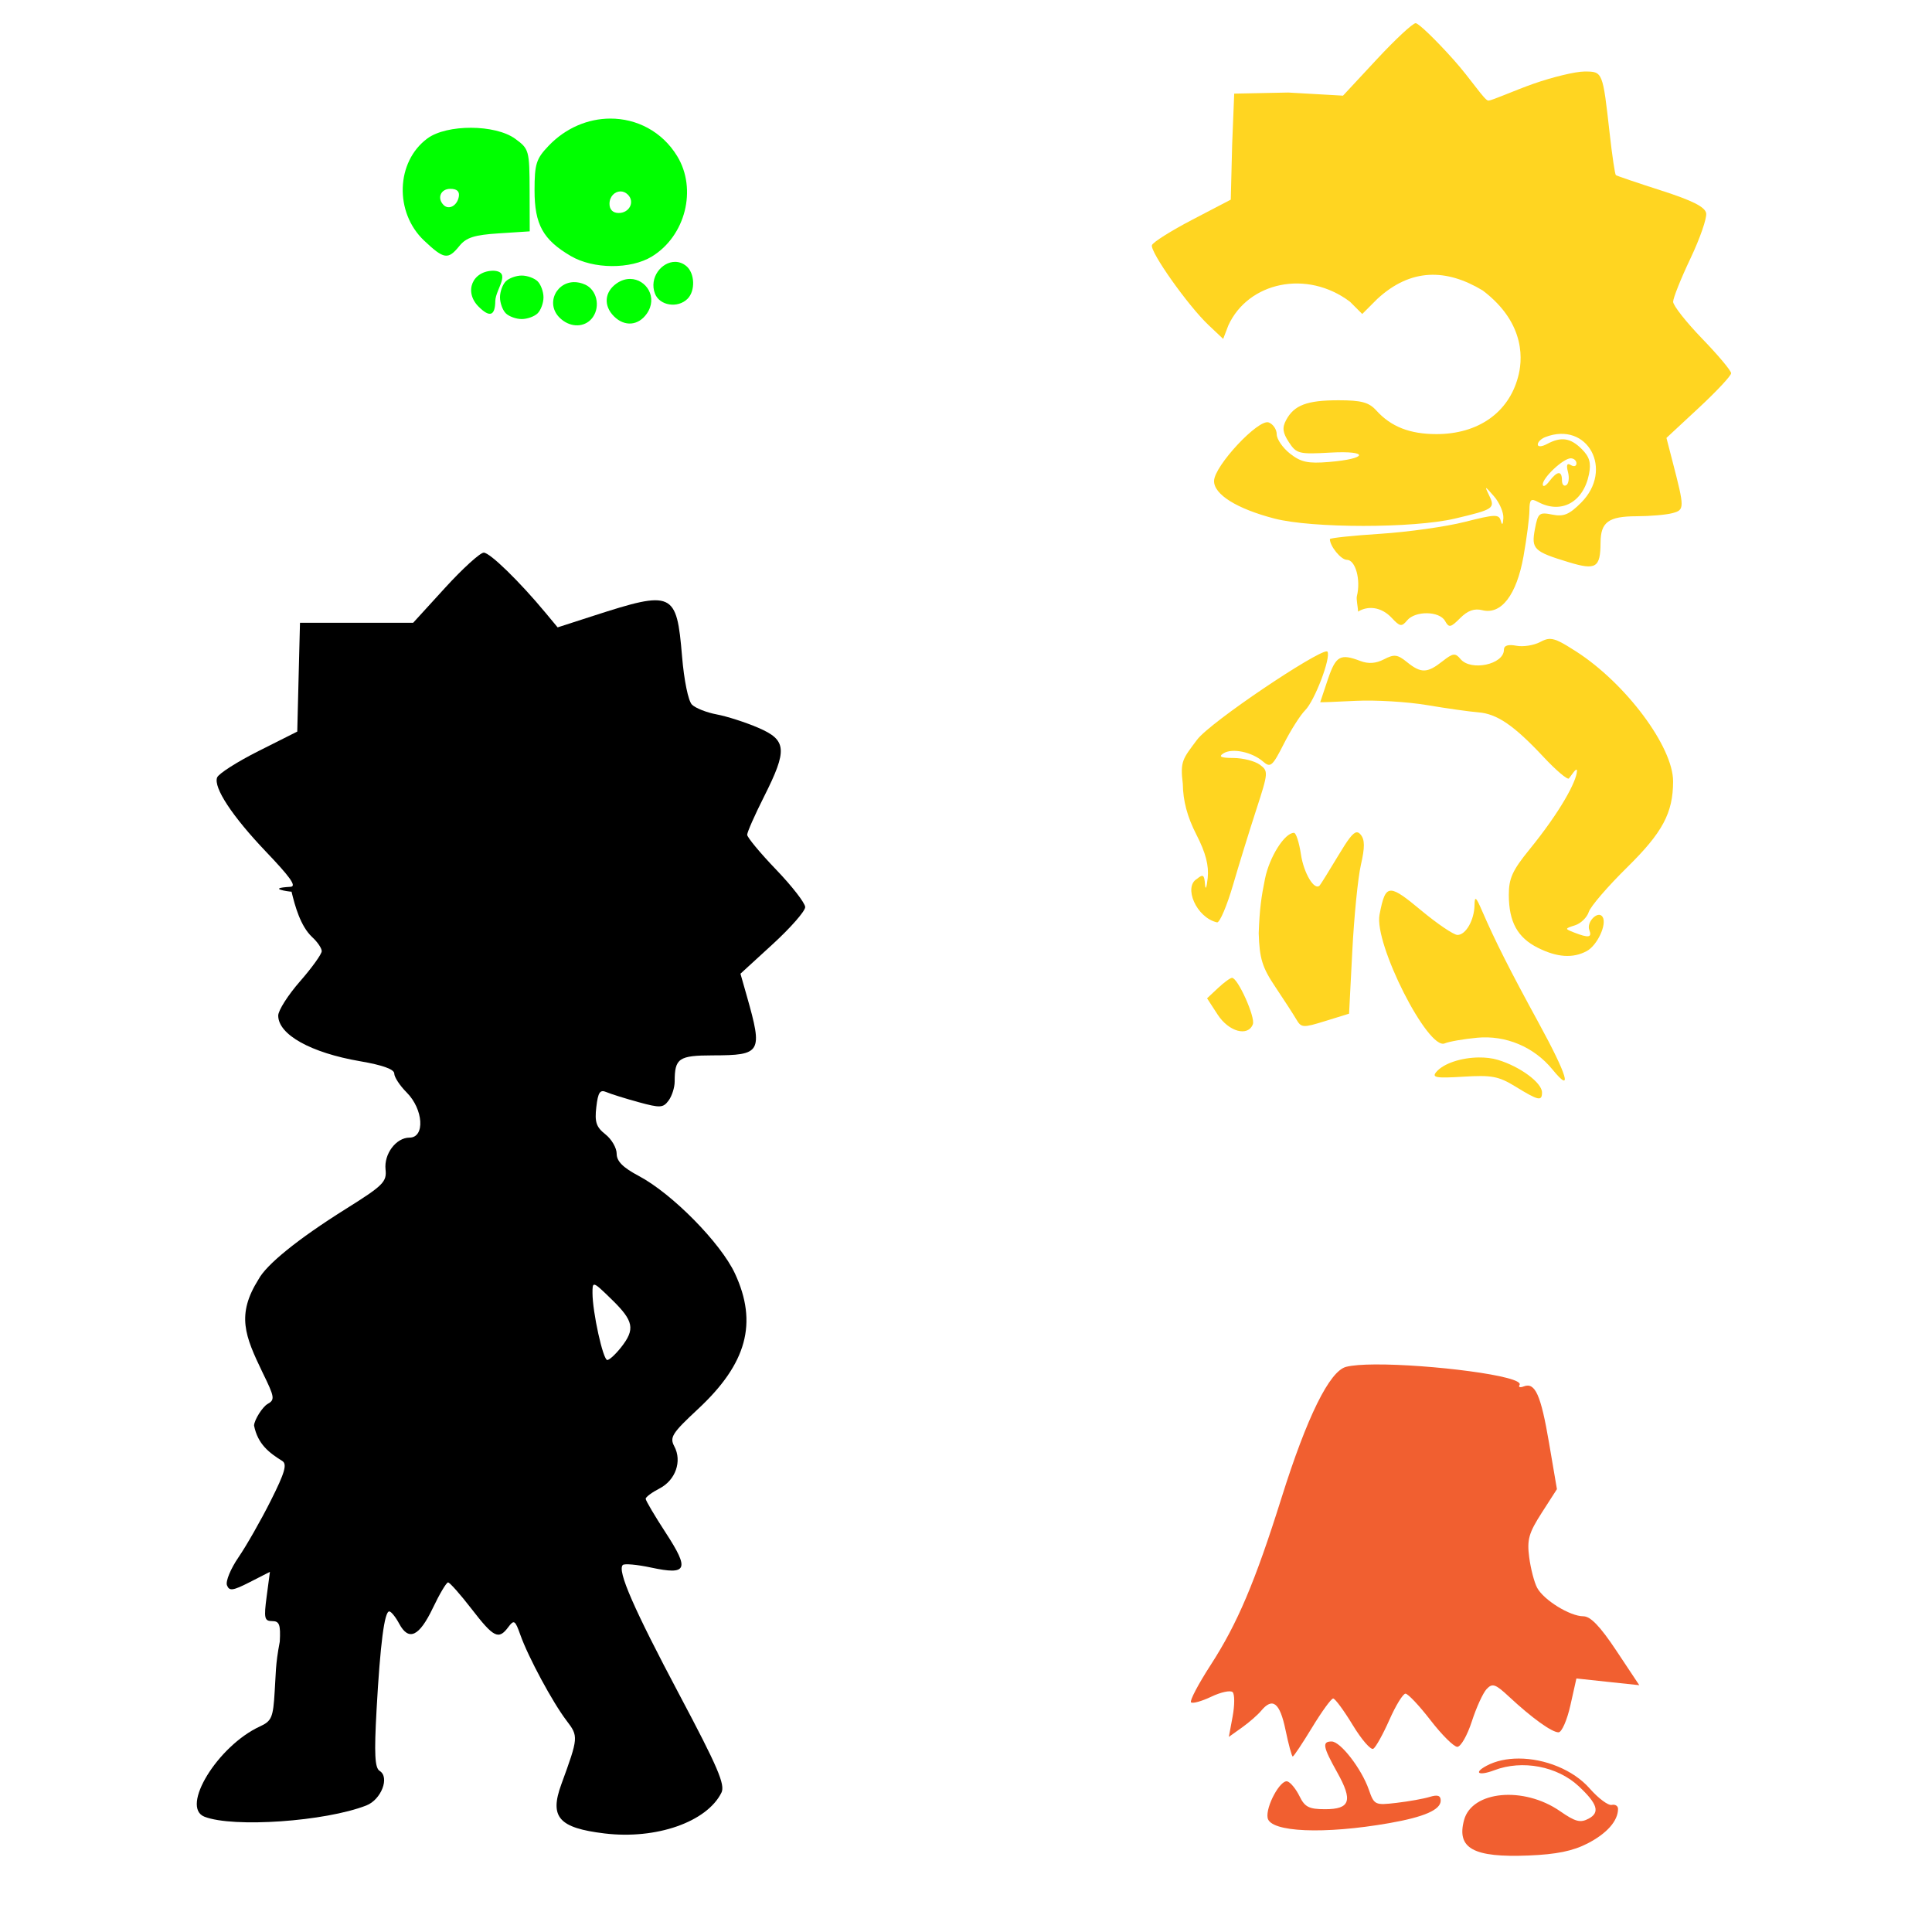
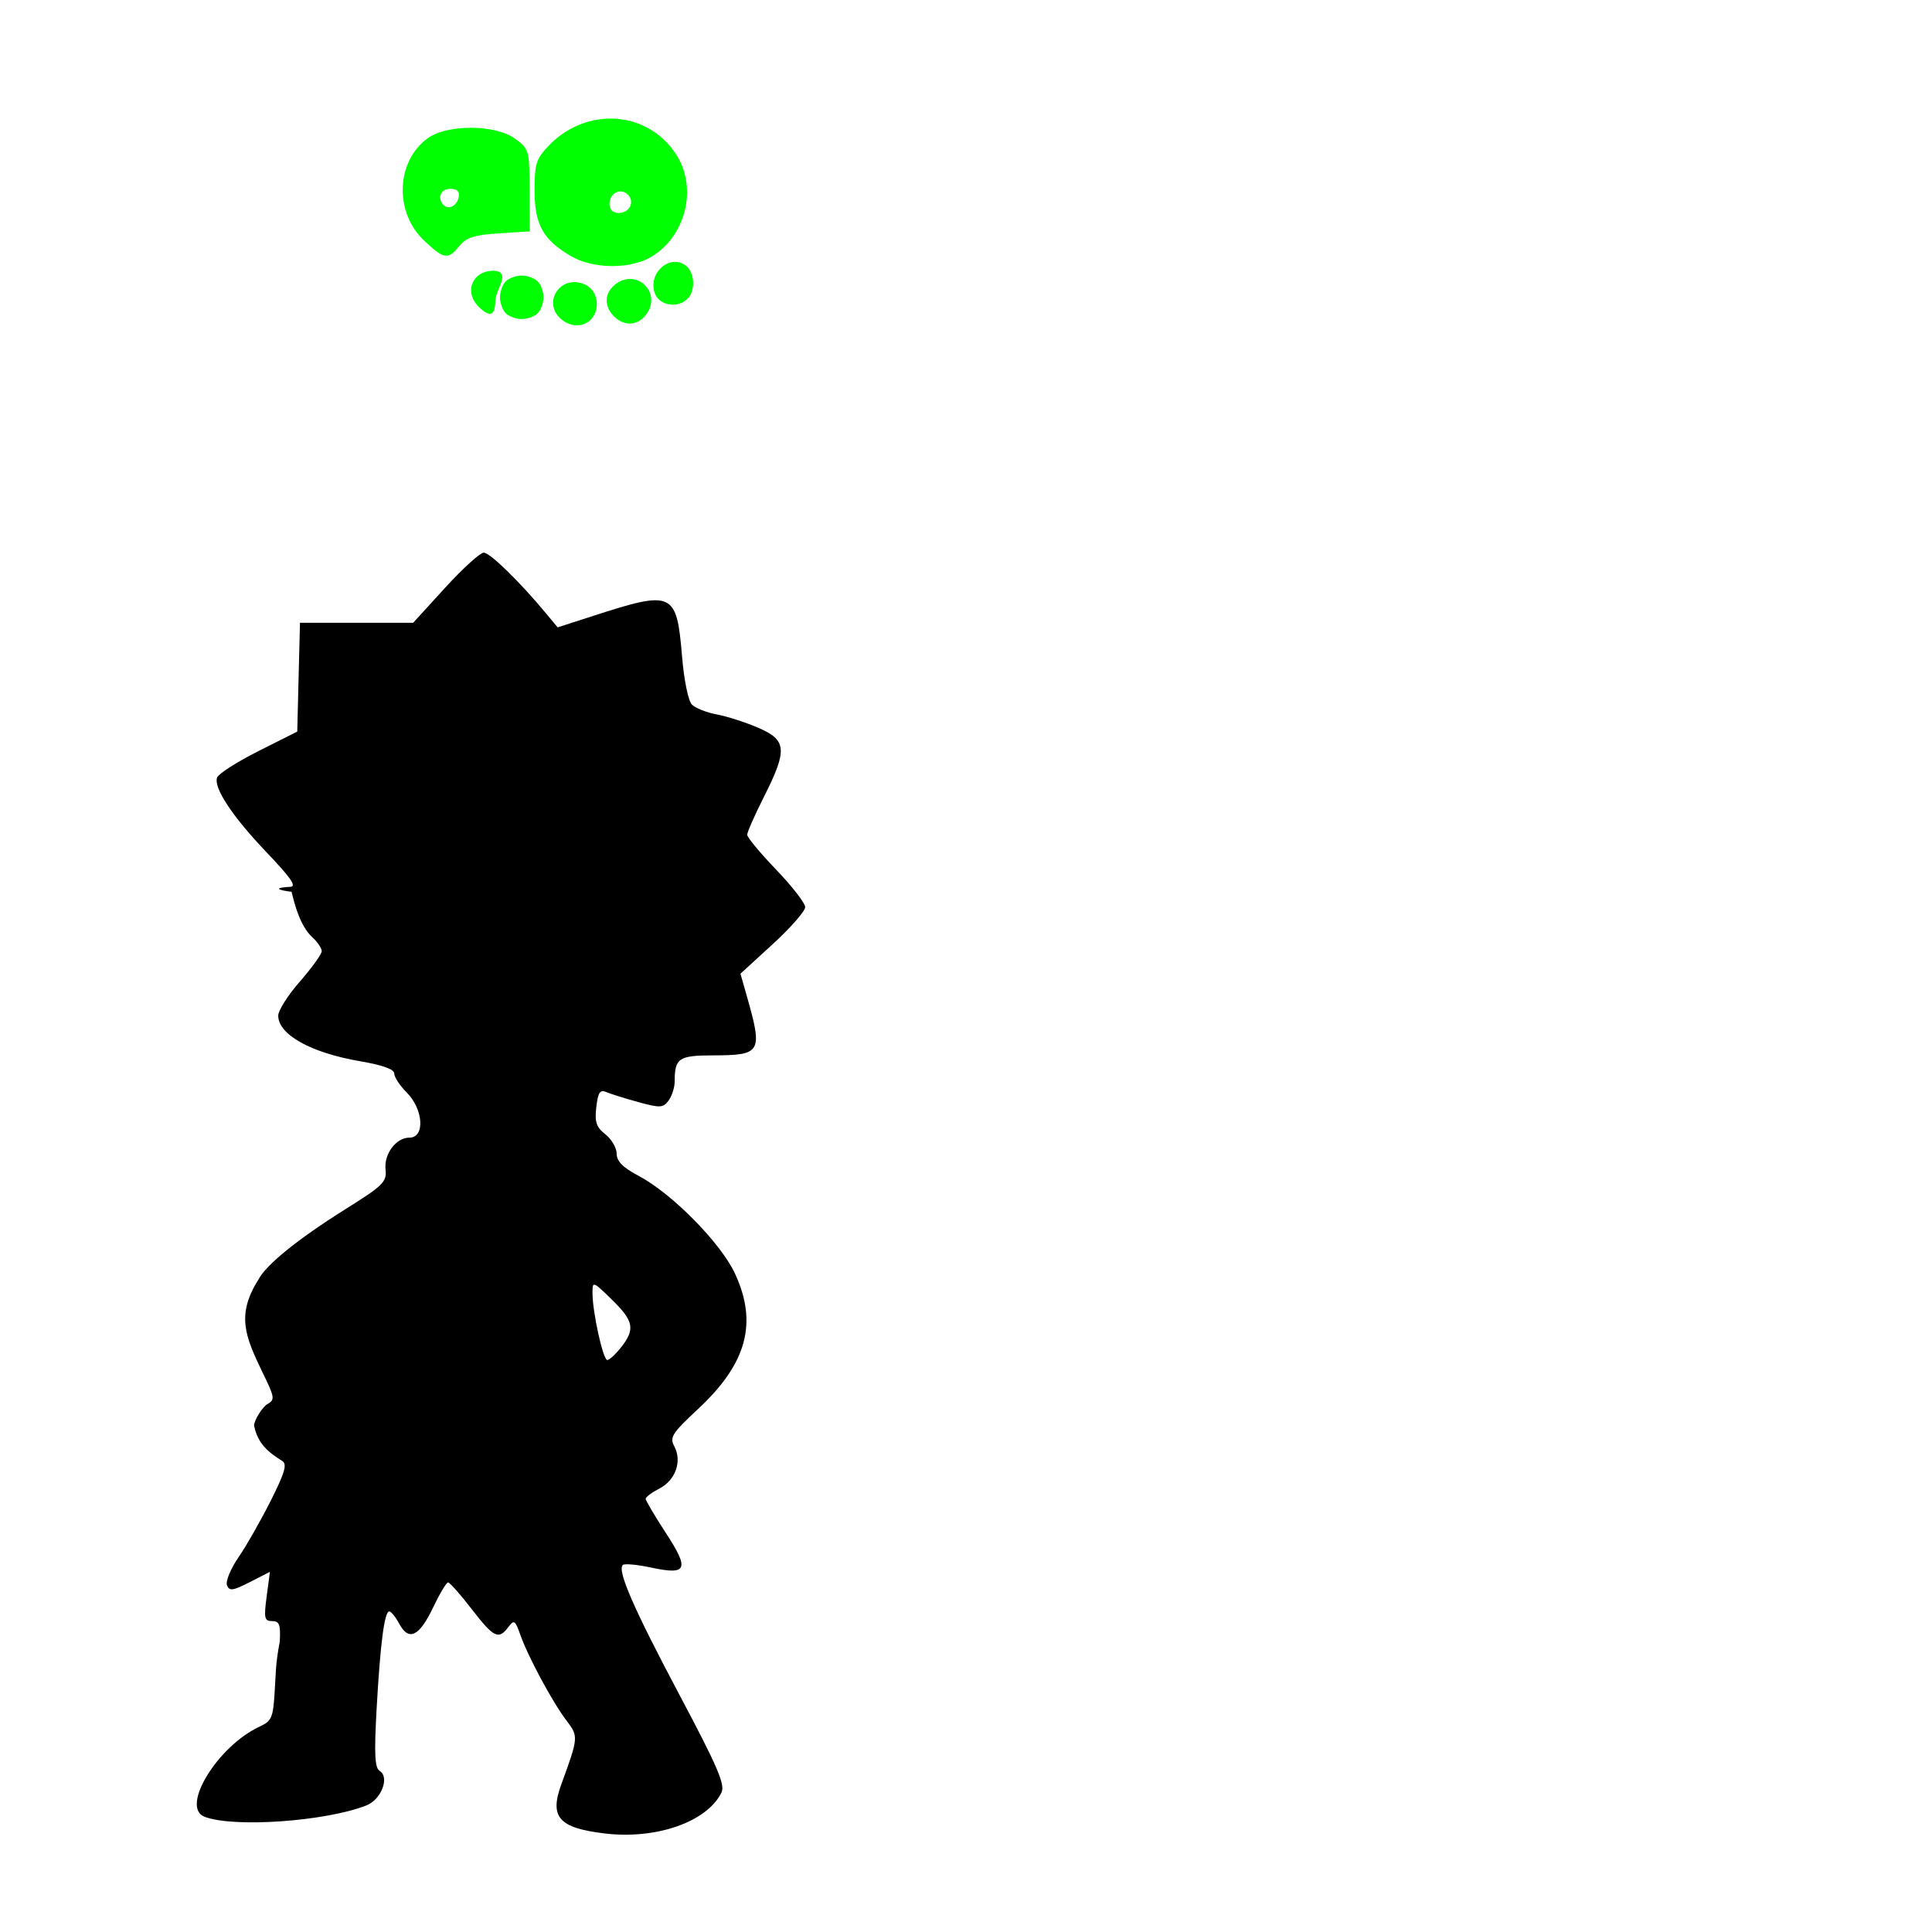
<svg xmlns="http://www.w3.org/2000/svg" xmlns:ns1="http://www.inkscape.org/namespaces/inkscape" xmlns:ns2="http://sodipodi.sourceforge.net/DTD/sodipodi-0.dtd" width="1080" height="1080" id="svg2" version="1.1" ns1:version="0.48.1 " ns2:docname="New document 1">
  <defs id="defs4" />
  <ns2:namedview id="base" pagecolor="#ffffff" bordercolor="#666666" borderopacity="1.0" ns1:pageopacity="0.0" ns1:pageshadow="2" ns1:zoom="0.10339753" ns1:cx="-419.69488" ns1:cy="-1028.3635" ns1:document-units="px" ns1:current-layer="layer1" showgrid="false" ns1:window-width="1280" ns1:window-height="1004" ns1:window-x="-4" ns1:window-y="-4" ns1:window-maximized="1" />
  <g ns1:label="Layer 1" ns1:groupmode="layer" id="layer1" transform="translate(0,27.638)">
    <path style="fill:#000000" d="m 270.419,281.298 c -2.006,0 -11.71,8.809 -21.556,19.586 l -17.899,19.606 -31.634,0 -31.634,0 -0.772,30.415 -0.752,30.415 -21.658,10.89 c -11.908,5.987 -22.319,12.628 -23.141,14.771 -2.144,5.586 8.429,21.664 27.184,41.345 13.044,13.688 17.618,19.55 13.864,19.762 -13.967,0.787 -1.067,2.713 0.556,2.736 1.885,7.884 4.95,19.159 11.444,25.308 2.986,2.702 5.425,6.27 5.425,7.924 0,1.653 -5.461,9.257 -12.15,16.904 -6.689,7.646 -12.17,16.244 -12.17,19.118 0,10.633 18.219,20.793 45.774,25.518 12.544,2.151 19.098,4.505 19.098,6.887 0,1.995 3.106,6.742 6.908,10.545 9.392,9.392 10.397,25.274 1.605,25.274 -7.49,0 -14.332,9.113 -13.389,17.818 0.748,6.904 -1.304,8.949 -22.146,22.003 -27.416,17.173 -44.516,31.293 -48.822,39.334 -12.54,19.929 -7.643,31.637 2.215,52.134 6.85,13.967 7.035,15.249 2.662,17.696 -2.689,1.636 -7.209,8.595 -7.416,11.946 2.115,10.531 8.493,15.271 15.766,19.809 2.84,1.8 1.475,6.501 -6.441,22.247 -5.522,10.984 -13.63,25.214 -18.021,31.613 -4.391,6.399 -7.282,13.431 -6.441,15.624 1.293,3.37 3.255,3.102 12.759,-1.747 l 11.256,-5.75 -1.829,13.775 c -1.612,12.153 -1.254,13.755 3.068,13.755 4.053,0 4.779,1.967 4.267,11.479 -2.555,13.33 -2.151,18.081 -2.844,27.773 -0.849,14.65 -1.683,16.619 -8.269,19.647 -23.562,10.832 -44.624,45.165 -30.963,50.468 16.095,6.248 67.502,2.668 90.452,-6.298 8.357,-3.265 13.189,-15.779 7.456,-19.322 -2.705,-1.672 -3.101,-9.389 -1.727,-34.173 2.042,-36.825 4.389,-54.978 7.091,-54.978 1.04,0 3.528,3.076 5.547,6.847 5.337,9.972 11.208,7.23 18.875,-8.858 3.716,-7.798 7.518,-14.196 8.452,-14.202 0.934,-0.005 6.858,6.677 13.165,14.852 12.388,16.057 15.085,17.394 20.5,10.138 3.212,-4.304 3.826,-3.907 6.766,4.388 4.361,12.309 18.003,37.645 25.762,47.826 6.771,8.886 6.745,9.294 -2.905,35.738 -6.677,18.297 -1.38,24.304 24.198,27.387 28.867,3.48 57.139,-6.383 65.319,-22.775 2.212,-4.433 -1.986,-14.253 -23.385,-54.572 -25.642,-48.313 -34.928,-69.543 -31.756,-72.715 0.881,-0.881 7.994,-0.249 15.786,1.422 20.304,4.354 21.655,1.165 8.228,-19.443 -6.169,-9.468 -11.215,-18.023 -11.215,-18.996 0,-0.973 3.496,-3.574 7.781,-5.79 8.939,-4.622 12.659,-15.248 8.228,-23.527 -2.706,-5.056 -1.261,-7.345 13.287,-20.886 27.288,-25.399 33.469,-48.099 20.602,-75.742 -7.937,-17.051 -35.078,-44.614 -53.657,-54.47 -8.972,-4.76 -12.454,-8.252 -12.454,-12.495 0,-3.239 -2.839,-8.108 -6.298,-10.829 -5.125,-4.032 -6.057,-6.861 -5.079,-15.238 0.965,-8.268 2.057,-9.898 5.608,-8.371 2.428,1.045 10.488,3.57 17.92,5.608 12.218,3.349 13.849,3.245 16.904,-0.914 1.858,-2.53 3.373,-7.295 3.373,-10.606 0,-13.015 2.252,-14.564 21.231,-14.608 27.22,-0.063 28.068,-1.522 19.159,-32.954 l -3.616,-12.698 18.103,-16.579 c 9.952,-9.119 18.082,-18.416 18.082,-20.642 0,-2.227 -7.295,-11.639 -16.213,-20.927 -8.918,-9.288 -16.213,-18.079 -16.213,-19.525 0,-1.445 4.25,-11.054 9.447,-21.374 13.193,-26.192 12.719,-31.581 -3.373,-38.481 -7.06,-3.027 -17.454,-6.365 -23.101,-7.416 -5.647,-1.051 -11.882,-3.511 -13.856,-5.486 -2.054,-2.054 -4.412,-13.608 -5.526,-26.981 -3.012,-36.159 -5.038,-37.062 -49.675,-22.613 l -19.87,6.42 -6.684,-8.046 c -14.6,-17.595 -31.163,-33.726 -34.62,-33.726 z m 61.744,409.206 c 1.2,-0.062 3.892,2.508 9.854,8.33 12.266,11.977 13.152,16.548 5.201,26.656 -3.081,3.916 -6.567,7.131 -7.741,7.131 -2.37,0 -8.269,-26.763 -8.269,-37.485 0,-2.94 0.022,-4.584 0.955,-4.632 z" id="path3000" ns1:connector-curvature="0" ns2:nodetypes="scccccccsssccssssssssscccccssscccsccssscsssssssscsscssssssssssscsssssscccsssssssscccsssssss" />
-     <path id="path3097" style="fill:#f15f30;fill-opacity:1" d="m 768.667,735.099 c 30.169,-0.184 83.865,6.455 80.76,11.479 -0.759,1.228 0.308,1.586 2.377,0.792 6.354,-2.438 9.533,4.66 14.12,31.573 l 4.409,25.864 -8.513,13.247 c -7.226,11.252 -8.275,14.973 -6.989,24.827 0.832,6.377 2.828,14.054 4.429,17.046 3.678,6.872 18.357,15.935 25.823,15.949 4.042,0.007 9.381,5.564 18.489,19.261 l 12.8,19.261 -17.574,-1.869 -17.574,-1.889 -3.373,15.055 c -1.853,8.28 -4.831,15.055 -6.623,15.055 -3.744,0 -14.926,-8.052 -27.672,-19.931 -7.65,-7.129 -9.293,-7.682 -12.515,-4.267 -2.041,2.163 -5.765,10.319 -8.289,18.123 -2.524,7.804 -6.177,14.181 -8.107,14.181 -1.929,0 -8.667,-6.697 -14.974,-14.872 -6.307,-8.175 -12.611,-14.852 -13.998,-14.852 -1.387,0 -5.425,6.569 -8.98,14.608 -3.555,8.039 -7.606,15.331 -9,16.193 -1.395,0.862 -6.576,-5.11 -11.52,-13.267 -4.944,-8.157 -9.866,-14.831 -10.931,-14.831 -1.065,0 -6.366,7.295 -11.784,16.213 -5.418,8.918 -10.278,16.213 -10.809,16.213 -0.53,0 -2.346,-6.697 -4.043,-14.872 -3.169,-15.267 -7.209,-18.407 -13.633,-10.666 -1.908,2.299 -6.736,6.51 -10.748,9.366 l -7.294,5.201 2.113,-11.418 c 1.166,-6.27 1.177,-12.377 0.02,-13.572 -1.157,-1.195 -6.525,-0.056 -11.926,2.519 -5.401,2.576 -10.516,3.99 -11.357,3.149 -0.841,-0.841 4.097,-10.219 10.971,-20.845 14.978,-23.153 24.858,-46.452 39.618,-93.438 14.262,-45.4 26.868,-70.93 36.164,-73.263 3.47,-0.871 9.17,-1.278 16.132,-1.321 z M 744.411,945.867 c 4.934,0 16.702,15.247 20.764,26.9 3.003,8.615 3.43,8.816 15.563,7.395 6.856,-0.803 15.185,-2.305 18.529,-3.332 4.377,-1.344 6.095,-0.76 6.095,2.072 0,5.14 -9.182,9.165 -28.749,12.597 -36.372,6.38 -66.482,5.101 -68.001,-2.885 -1.199,-6.302 7.163,-21.697 11.093,-20.419 1.771,0.576 4.806,4.312 6.745,8.289 2.943,6.038 5.31,7.233 14.283,7.233 14.07,0 15.629,-4.74 6.786,-20.561 -8.053,-14.409 -8.573,-17.29 -3.109,-17.29 z m 104.513,9.526 c 14.443,-0.01 30.454,6.188 39.781,16.802 4.789,5.45 10.306,9.559 12.251,9.122 1.945,-0.437 3.535,0.565 3.535,2.215 0,6.7 -6.204,13.738 -16.985,19.301 -8.226,4.245 -17.409,6.135 -33.015,6.766 -30.895,1.25 -40.374,-3.969 -36.063,-19.85 4.436,-16.338 33.333,-19.014 53.617,-4.957 8.614,5.97 11.357,6.697 16.05,4.185 6.444,-3.449 4.935,-8.297 -5.648,-18.163 -11.932,-11.124 -31.485,-14.826 -47.075,-8.899 -8.758,3.33 -11.914,1.549 -4.388,-2.479 5.138,-2.75 11.375,-4.038 17.94,-4.043 z" ns1:connector-curvature="0" />
    <path id="path3154" style="fill:#00ff00;fill-opacity:1" d="m 341.117,38.649 c 14.705,-0.045 28.97,7.109 37.444,21.008 11.244,18.442 4.618,44.654 -14.181,56.116 -11.844,7.221 -32.712,7.087 -45.287,-0.284 -15.554,-9.117 -20.276,-17.653 -20.276,-36.713 0,-14.787 0.921,-17.662 7.903,-24.949 9.731,-10.157 22.212,-15.139 34.397,-15.177 z m -77.774,5.14 c 9.518,0.031 19.077,2.086 24.665,6.156 7.741,5.639 7.975,6.501 8.046,28.789 l 0.061,22.958 -17.249,1.117 c -13.686,0.872 -18.235,2.326 -22.044,7.03 -6.369,7.865 -8.61,7.519 -19.728,-2.966 -16.673,-15.725 -15.793,-44.073 1.788,-57.091 5.448,-4.034 14.944,-6.025 24.462,-5.994 z M 251.722,77.922 c -5.406,0 -7.564,5.236 -3.738,9.061 2.897,2.897 7.508,0.423 8.472,-4.551 0.589,-3.038 -0.956,-4.51 -4.734,-4.51 z m 95.104,1.443 c -3.153,0.025 -6.115,2.796 -6.115,6.948 0,3.218 1.902,5.12 5.12,5.12 6.04,0 9.182,-6.239 5.161,-10.26 -1.257,-1.257 -2.732,-1.82 -4.165,-1.808 z m 30.618,39.374 c 2.122,0.018 4.256,0.729 6.217,2.357 4.758,3.949 5.136,13.84 0.691,18.285 -5.454,5.454 -15.602,3.866 -18.204,-2.844 -3.463,-8.929 3.718,-17.863 11.296,-17.798 z m -85.799,7.66 c 3.121,0 7.136,1.467 8.919,3.251 1.784,1.784 3.251,5.798 3.251,8.919 0,3.121 -1.467,7.136 -3.251,8.919 -1.784,1.784 -5.798,3.23 -8.919,3.23 -3.121,0 -7.136,-1.447 -8.919,-3.23 -1.784,-1.784 -3.23,-5.798 -3.23,-8.919 0,-3.121 1.447,-7.136 3.23,-8.919 1.784,-1.784 5.798,-3.251 8.919,-3.251 z m 60.687,1.889 c 8.843,0.112 15.617,10.295 9.224,19.423 -4.74,6.767 -12.452,7.377 -18.367,1.463 -5.914,-5.914 -5.284,-13.627 1.483,-18.367 2.556,-1.79 5.183,-2.551 7.66,-2.519 z m -31.573,1.788 c 1.984,-0.042 4.144,0.383 6.38,1.402 6.379,2.907 8.534,11.939 4.328,18.082 -3.616,5.281 -10.744,6.212 -16.538,2.154 -10.819,-7.578 -4.881,-21.411 5.831,-21.638 z m -44.84,-6.38 c -11.832,0 -16.732,11.732 -8.391,20.073 6.235,6.235 9.249,5.201 9.346,-3.19 0.207,-6.619 9.282,-16.293 -0.955,-16.883 z" ns1:connector-curvature="0" />
-     <path id="path3050" style="fill:#ffd521;fill-opacity:1" d="m 826.604,563.49 c -9.617,0.105 -19.676,3.255 -23.771,8.188 -2.543,3.064 0.015,3.497 15.217,2.56 15.831,-0.976 19.709,-0.242 29.074,5.506 12.903,7.92 14.872,8.358 14.872,3.291 0,-5.413 -12.306,-14.495 -24.685,-18.204 -3.239,-0.97 -6.944,-1.382 -10.707,-1.341 z m -48.802,-93.235 c -3.55,-0.173 -4.867,4.199 -6.644,13.43 -3.127,16.241 27.086,75.905 36.429,71.943 2.429,-1.03 10.579,-2.458 18.123,-3.169 16.031,-1.512 31.806,5.125 42.097,17.716 11.582,14.17 8.41,3.442 -7.639,-25.925 -16.115,-29.487 -24.355,-45.821 -31.695,-62.759 -3.413,-7.877 -4.118,-8.422 -4.206,-3.21 -0.143,8.45 -4.858,16.721 -9.529,16.721 -2.1,0 -11.298,-6.232 -20.459,-13.856 -8.459,-7.039 -13.345,-10.737 -16.477,-10.89 z m -89.084,48.727 c -0.989,0 -4.519,2.588 -7.863,5.729 l -6.095,5.709 5.912,9.102 c 6.204,9.581 16.951,12.536 19.687,5.404 1.492,-3.887 -8.406,-25.945 -11.642,-25.945 z m 69.647,-81.35 c -2.061,0.192 -4.794,3.882 -10.301,13.064 -5.148,8.582 -9.811,16.077 -10.362,16.66 -2.915,3.089 -8.881,-6.818 -10.463,-17.371 -0.996,-6.641 -2.744,-12.068 -3.881,-12.068 -5.247,0 -13.725,13.438 -16.213,25.681 -2.055,10.063 -3.044,16.884 -3.515,30.455 0.435,14.152 1.974,19.114 9.305,30.029 4.831,7.193 10.099,15.356 11.723,18.123 2.782,4.738 3.722,4.787 16.213,0.914 l 13.267,-4.104 1.808,-35.006 c 0.989,-19.254 3.139,-40.924 4.795,-48.151 2.266,-9.89 2.241,-14.093 -0.142,-16.965 -0.729,-0.878 -1.428,-1.335 -2.235,-1.26 z M 741.712,336.488 c -5.49,-0.398 -65.014,39.415 -72.532,49.371 -7.928,10.646 -9.581,11.915 -7.985,24.645 0.138,9.619 2.501,18.482 7.578,28.383 5.229,10.197 7.081,17.288 6.339,24.32 -0.576,5.46 -1.254,7.041 -1.503,3.515 -0.381,-5.377 -1.11,-5.869 -4.51,-3.048 -7.668,4.402 -0.369,21.688 11.296,24.32 1.524,0 5.521,-9.427 8.879,-20.947 3.358,-11.52 9.233,-30.52 13.044,-42.239 6.717,-20.66 6.764,-21.431 1.869,-25.01 -2.777,-2.03 -9.379,-3.695 -14.669,-3.718 -7.083,-0.031 -8.556,-0.724 -5.587,-2.601 4.883,-3.087 15.925,-0.784 22.146,4.612 4.13,3.583 5.207,2.663 11.581,-9.915 3.864,-7.625 9.236,-16.083 11.946,-18.793 5.333,-5.333 14.499,-29.423 12.454,-32.731 -0.061,-0.099 -0.168,-0.15 -0.345,-0.163 z m 124.259,-6.969 c -1.592,0.092 -3.087,0.705 -4.957,1.707 -3.527,1.888 -9.525,2.844 -13.348,2.113 -4.64,-0.887 -6.969,-0.137 -6.969,2.255 0,8.214 -18.485,12.142 -24.279,5.161 -2.917,-3.515 -4.186,-3.357 -10.159,1.341 -8.457,6.652 -11.926,6.717 -19.769,0.366 -5.3,-4.292 -7.119,-4.502 -12.82,-1.544 -4.54,2.355 -8.733,2.643 -13.226,0.935 -11.233,-4.271 -13.679,-2.883 -18.123,10.159 -2.369,6.954 -4.307,12.745 -4.307,12.881 0,0.136 8.935,-0.201 19.85,-0.752 10.915,-0.551 28.852,0.521 39.862,2.377 11.01,1.856 23.894,3.675 28.647,4.043 10.496,0.813 19.948,7.281 36.55,25.031 6.925,7.404 13.268,12.779 14.1,11.946 0.832,-0.832 4.591,-7.052 4.505,-4.203 -0.171,5.682 -9.145,22.519 -26.63,44.004 -9.443,11.602 -11.492,16.113 -11.459,25.356 0.053,15.049 4.858,23.785 16.213,29.48 10.764,5.399 19.581,6.003 27.306,1.869 5.916,-3.166 11.445,-15.011 8.919,-19.098 -2.423,-3.92 -9.192,2.738 -7.436,7.314 1.627,4.24 -0.377,4.557 -8.553,1.361 -5.265,-2.058 -5.24,-2.162 0.548,-4.002 3.268,-1.039 6.727,-4.41 7.7,-7.477 0.973,-3.067 10.638,-14.287 21.475,-24.949 19.803,-19.484 25.624,-30.379 25.661,-48.009 0.04,-19.336 -26.444,-54.833 -54.247,-72.674 -7.55,-4.845 -11.261,-6.881 -14.364,-6.989 -0.233,-0.008 -0.463,-0.013 -0.691,0 z m 12.068,-100.956 c 1.762,0 3.21,1.27 3.21,2.844 0,1.574 -1.408,1.998 -3.129,0.935 -2.143,-1.325 -2.649,-0.09 -1.605,3.901 0.838,3.204 0.412,6.502 -0.934,7.334 -1.347,0.832 -2.438,-0.385 -2.438,-2.702 0,-5.529 -2.606,-5.346 -7.05,0.508 -1.975,2.601 -3.63,3.427 -3.677,1.829 -0.112,-3.782 11.48,-14.649 15.624,-14.649 z m -118.875,85.697 c 171.273,210.71 85.637,105.355 0,0 z m 32.182,-328.934 c -1.617,0 -11.41,9.113 -21.76,20.256 l -18.834,20.256 -30.598,-1.747 -30.225,0.611 -1.145,28.463 -0.772,30.801 -21.536,11.235 c -11.845,6.178 -21.988,12.569 -22.532,14.202 -1.208,3.623 20.115,33.766 31.532,44.576 l 8.289,7.842 2.885,-7.558 c 11.1,-24.216 43.878,-31.434 68.022,-13.206 l 6.827,6.827 8.432,-8.432 c 18.727,-17.246 38.567,-16.997 58.94,-4.693 24.903,18.867 21.979,40.321 19.707,48.416 -5.3,19.912 -22.387,31.857 -45.571,31.857 -14.916,0 -25.426,-4.122 -33.665,-13.226 -4.121,-4.553 -8.329,-5.689 -21.13,-5.689 -17.606,0 -24.795,2.717 -29.257,11.053 -2.298,4.295 -1.953,7.056 1.544,12.393 4.229,6.455 5.62,6.8 23.121,5.811 21.93,-1.239 21.223,3.436 -0.792,5.242 -11.697,0.959 -15.633,0.111 -21.719,-4.693 -4.088,-3.227 -7.416,-8.082 -7.416,-10.788 0,-2.706 -2.02,-5.683 -4.47,-6.623 -5.685,-2.181 -30.38,24.223 -30.557,32.67 -0.158,7.551 12.716,15.581 33.706,21.049 21.056,5.484 77.717,5.497 100.956,0.02 21.715,-5.119 22.601,-5.722 19.118,-12.922 -2.702,-5.586 -2.545,-5.556 2.702,0.467 3.057,3.509 5.414,8.99 5.242,12.17 -0.203,3.746 -0.705,4.281 -1.442,1.544 -1.022,-3.793 -3.089,-3.724 -20.155,0.61 -10.456,2.655 -31.696,5.642 -47.197,6.644 -15.5,1.001 -28.18,2.344 -28.18,2.966 0,3.975 6.228,11.581 9.488,11.581 4.807,0 7.895,11.161 5.608,20.276 -0.452,1.802 0.618,6.128 0.65,8.675 5.511,-3.41 13.002,-2.748 18.875,3.555 4.536,4.868 5.508,5.031 8.553,1.361 4.551,-5.483 18.065,-5.301 21.191,0.284 2.213,3.955 3.098,3.789 8.472,-1.585 4.217,-4.217 7.91,-5.534 12.393,-4.409 10.584,2.656 19.149,-8.554 22.999,-30.09 1.804,-10.091 3.287,-21.636 3.312,-25.66 0.037,-6.186 0.789,-6.921 4.876,-4.734 12.91,6.909 25.285,0.151 28.424,-15.543 1.268,-6.338 0.307,-9.689 -4.023,-14.019 -6.304,-6.304 -11.543,-7.081 -19.383,-2.885 -3.008,1.61 -5.221,1.728 -5.221,0.284 0,-1.38 1.915,-3.242 4.267,-4.145 23.596,-9.055 38.41,18.235 19.931,36.713 -6.628,6.628 -9.723,7.917 -16.091,6.644 -7.328,-1.466 -8.028,-0.887 -9.712,8.086 -2.1,11.192 -0.688,12.577 18.996,18.549 15.13,4.59 17.626,3.059 17.696,-10.951 0.058,-11.521 4.432,-14.728 20.175,-14.771 7.506,-0.022 16.489,-0.795 19.972,-1.727 6.883,-1.843 6.883,-2.697 0.081,-28.932 l -3.393,-13.125 18.082,-16.802 c 9.948,-9.241 18.082,-17.948 18.082,-19.362 0,-1.414 -7.295,-10.114 -16.213,-19.342 -8.918,-9.228 -16.213,-18.499 -16.213,-20.602 0,-2.102 4.364,-13 9.691,-24.218 5.328,-11.218 9.274,-22.61 8.777,-25.295 -0.652,-3.523 -7.662,-7.06 -25.213,-12.698 -13.378,-4.297 -24.76,-8.165 -25.274,-8.594 -0.515,-0.429 -2.066,-10.896 -3.454,-23.263 -3.901,-34.764 -3.851,-34.641 -14.1,-34.641 -4.915,0 -17.645,3.05 -28.281,6.766 -10.636,3.716 -23.383,9.496 -25.459,9.496 -2.075,0 -9.587,-11.879 -19.564,-23.027 -9.977,-11.148 -19.452,-20.256 -21.069,-20.256 z" ns1:connector-curvature="0" />
  </g>
</svg>